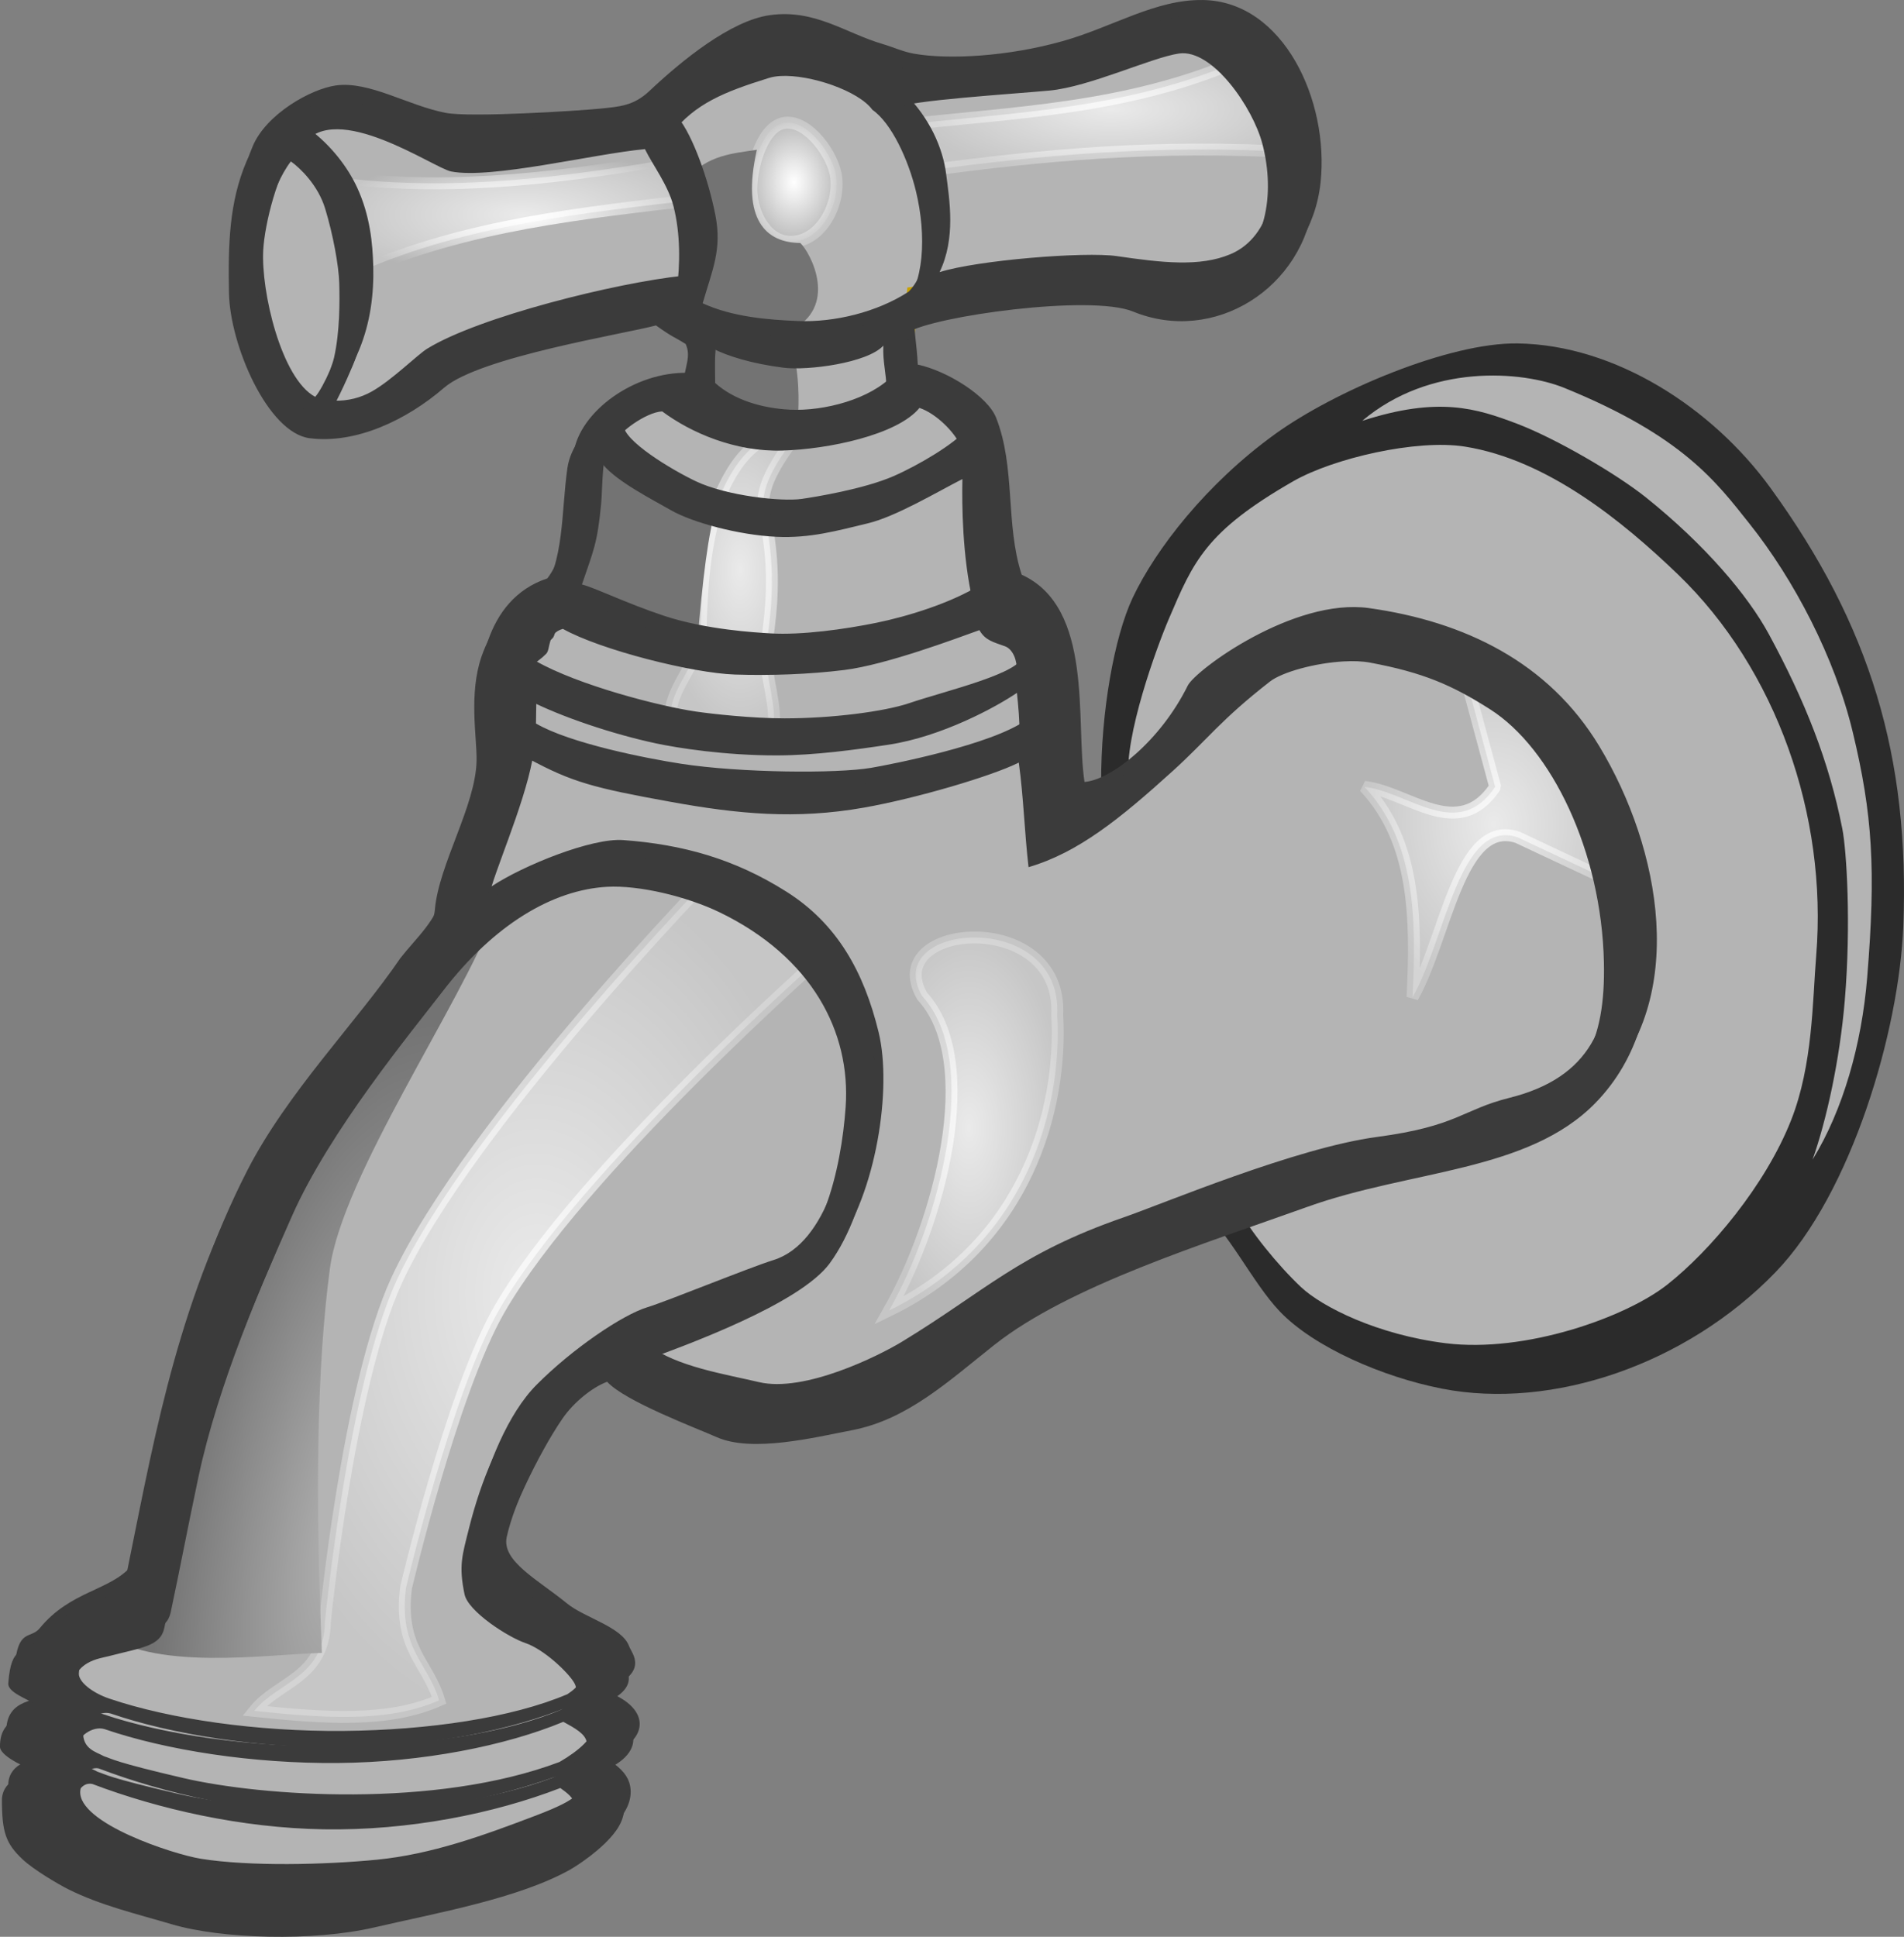
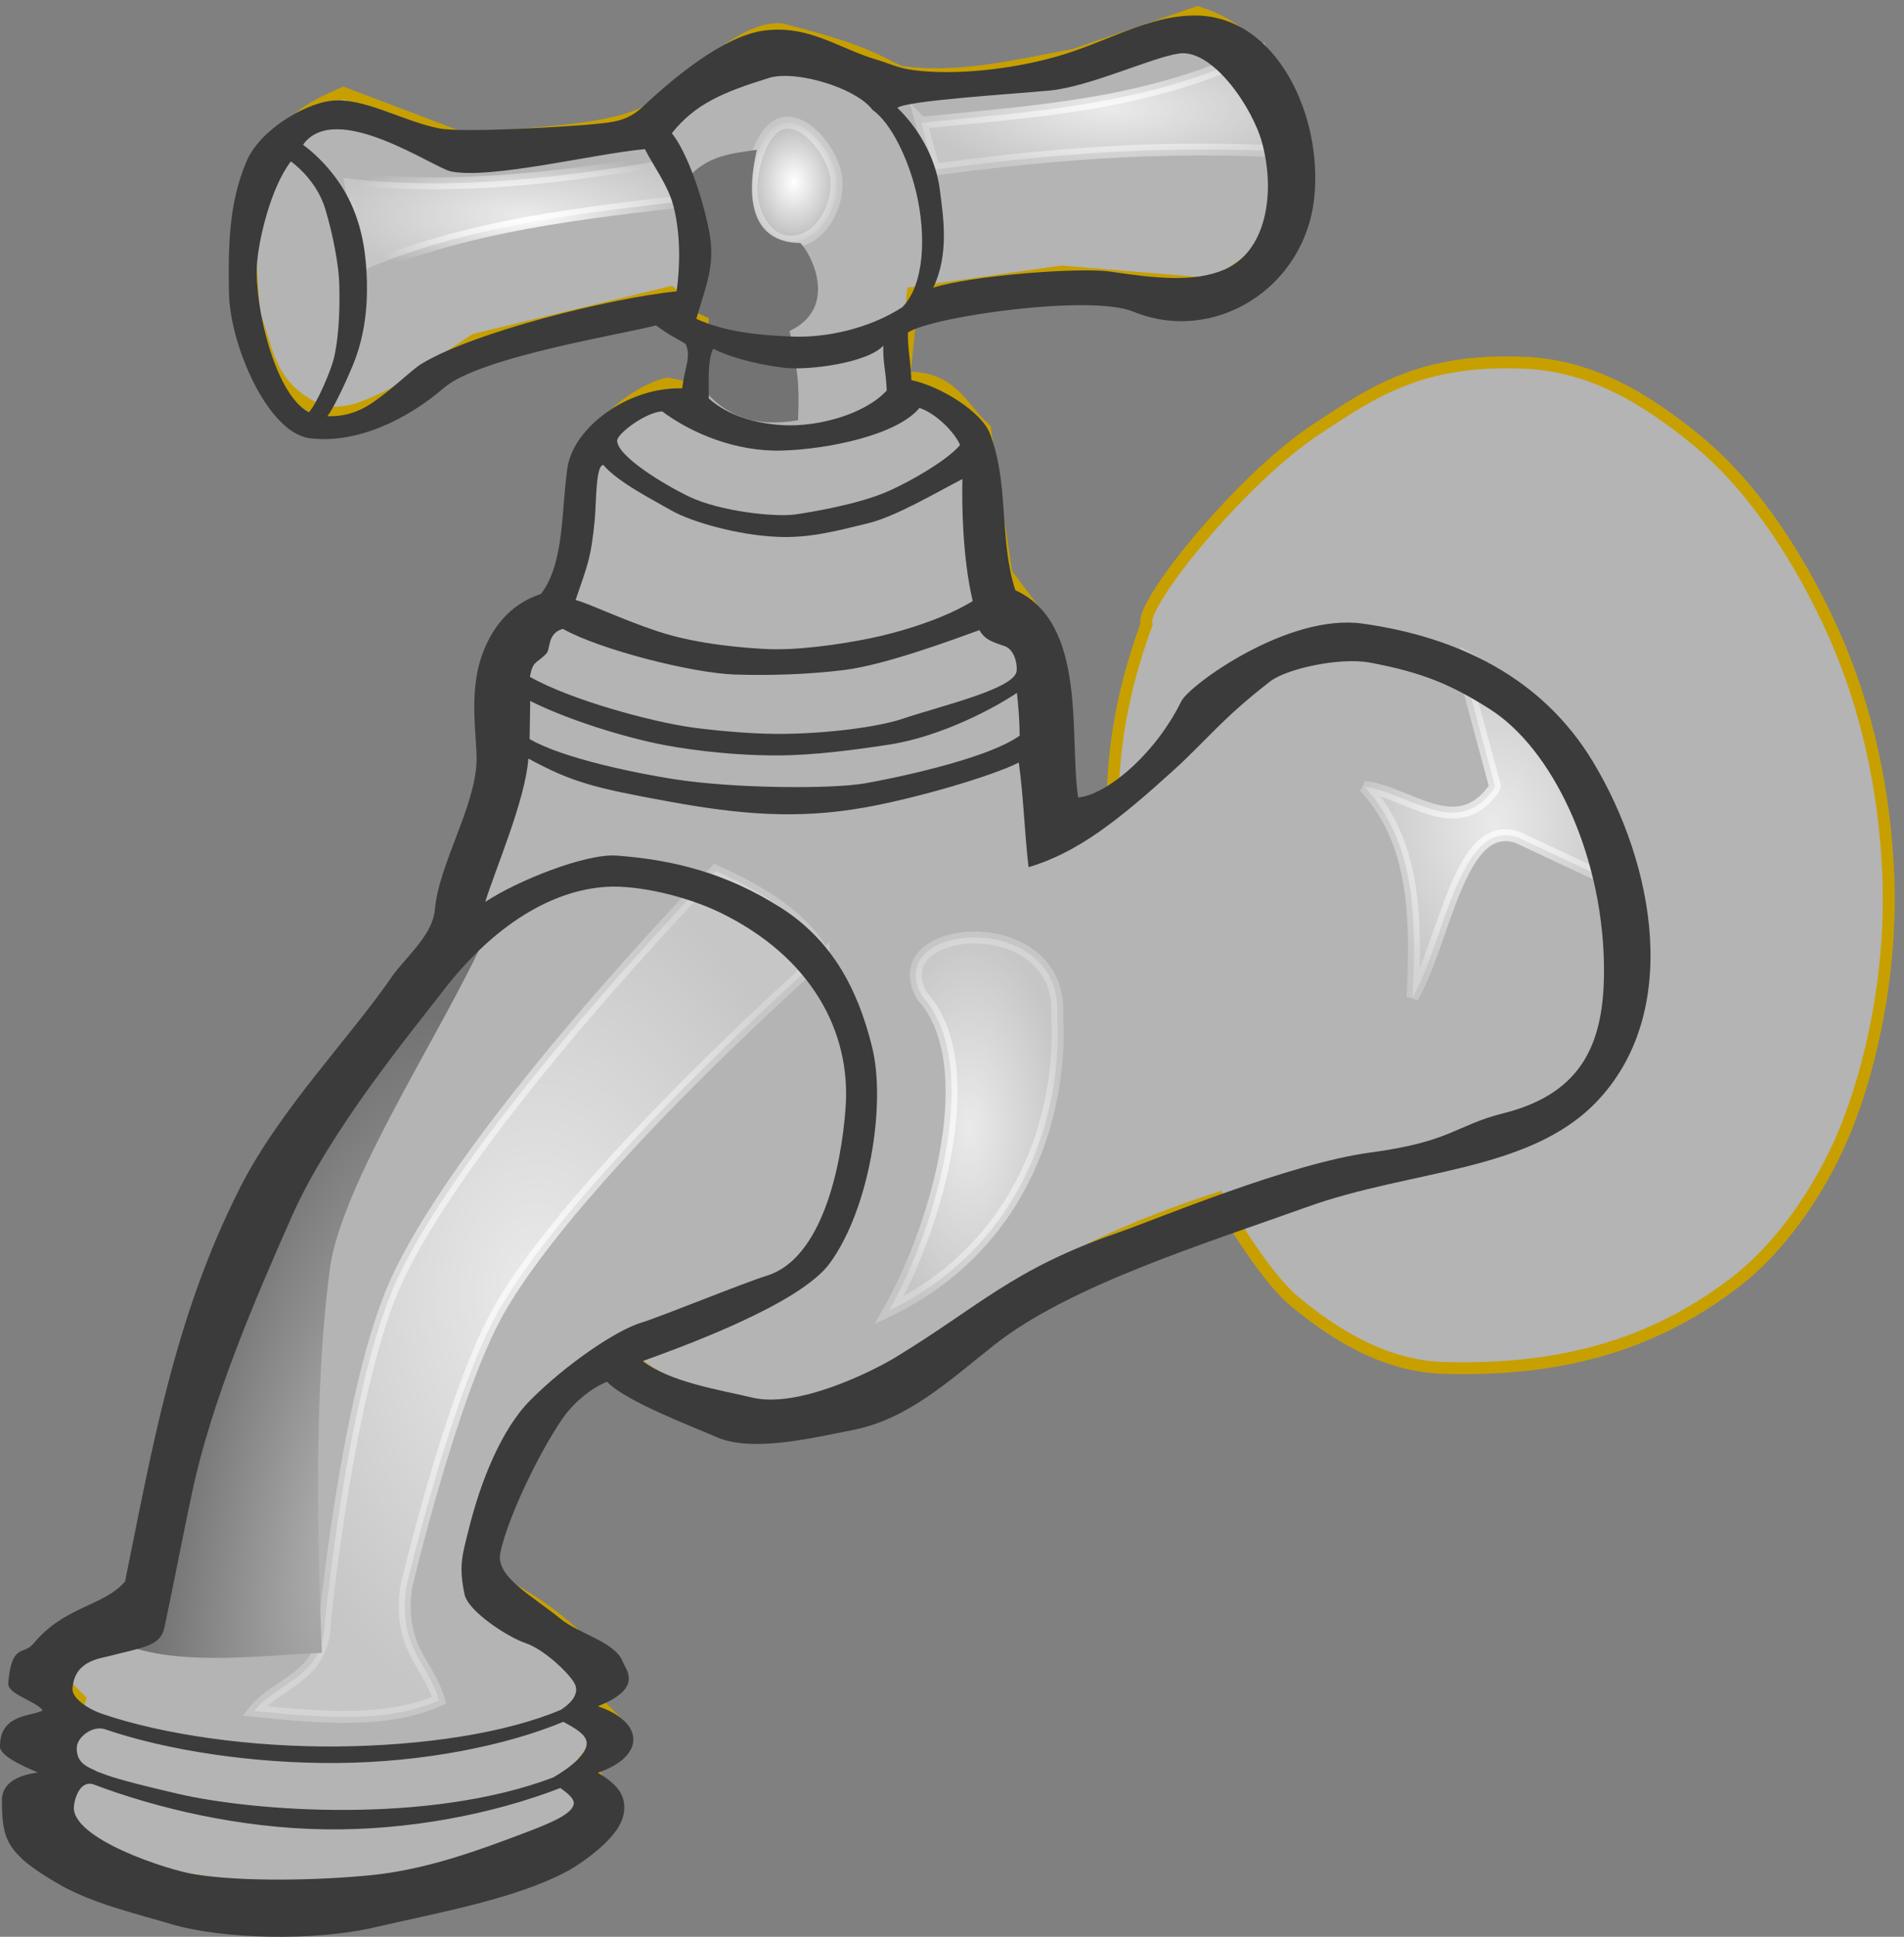
<svg xmlns="http://www.w3.org/2000/svg" xmlns:ns1="http://sodipodi.sourceforge.net/DTD/sodipodi-0.dtd" xmlns:ns2="http://www.inkscape.org/namespaces/inkscape" width="56.012" height="56.97" viewBox="0 0 56.012 56.97" version="1.1" xml:space="preserve" style="clip-rule:evenodd;fill-rule:evenodd" id="svg1614" ns1:docname="tap.svg" ns2:version="1.2.2 (732a01da63, 2022-12-09)">
  <rect x="0" y="0" width="56.012" height="56.97" fill="#808080" stroke="none" />
  <ns1:namedview id="namedview1616" pagecolor="#ffffff" bordercolor="#000000" borderopacity="0.25" ns2:showpageshadow="2" ns2:pageopacity="0.0" ns2:pagecheckerboard="0" ns2:deskcolor="#d1d1d1" showgrid="false" ns2:zoom="7.4684685" ns2:cx="29.524125" ns2:cy="52.085645" ns2:window-width="1920" ns2:window-height="1009" ns2:window-x="-8" ns2:window-y="-8" ns2:window-maximized="1" ns2:current-layer="svg1614" />
  <path id="path4342" d="m 44.853,10.671 c -3.024,-0.13 -4.425,0.83 -6.14,1.963 -2.243,1.481 -5.203,5.181 -4.985,5.727 -0.761,2.095 -0.939,3.605 -1,5 l -1.625,0.625 -0.375,-5.625 -1.125,-1.5 -0.625,-4.25 c -0.692,-0.586 -0.939,-1.552 -2.375,-1.5 l 0.25,-2.5 4.375,-0.625 4.5,0.375 c 1.228,-0.873 2.659,-1.442 2.529,-4.352 -0.698,-1.398 -0.999,-3.027 -3.029,-3.648 l -3.625,1.25 c -1.708,0.316 -3.417,0.746 -5.125,0.5 -0.744,-0.356 -1.181,-0.669 -3.5,-1.25 -1.194,-0.084 -2.576,1.52 -3.875,2.375 -1.154,0.656 -3.472,0.647 -5.375,0.875 l -3.625,-1.375 c -0.785,0.344 -1.561,0.704 -2,1.625 -1.019,1.382 -0.738,3.154 -0.625,4.875 0.415,1.027 0.378,2.177 2,2.875 0.782,0.132 1.443,-0.218 2.11,-0.544 l 2.39,-1.581 5.75,-1.39 1.125,0.89 -0.25,2 -0.97,-0.206 c -0.879,0.221 -2.221,1.199 -2.155,2.081 -0.318,1.539 -0.196,3.464 -1.375,4.25 -1.304,1.199 -0.879,2.571 -1.125,3.875 l -1.625,5.875 c -1.945,1.797 -3.797,4.809 -5.625,8.125 -1.293,3.202 -2.659,5.963 -3.5,11.875 -1.127,-0.263 -2.108,0.351 -3,1.5 l 1.125,1.123 -1,3.5 c 2.042,1.89 4.083,1.64 6.125,2.13 3.44,-0.28 6.835,-0.1 10.5,-2.63 l -0.75,-1.25 0.875,-1.12 -0.75,-0.75 0.375,-1.128 c -1.057,-0.771 -1.273,-1.29 -3.375,-2.375 l -0.125,-1.102 c 0.639,-1.329 1.157,-2.974 2.125,-4.523 0.707,-0.54 1.399,-1.057 1.875,-1.25 0.437,0.423 0.172,0.645 2.125,1.5 1.292,0.196 2.583,0.803 3.875,0.25 1.902,-0.196 3.578,-1.527 5.25,-2.875 1.613,-1.297 3.82,-2.298 6.375,-3.125 0,0 1.27,2.246 2.221,3.037 1.279,1.063 2.741,1.917 4.404,1.963 3.214,0.089 5.997,-0.552 8.55,-2.506 1.478,-1.131 2.677,-2.977 3.346,-4.713 0.849,-2.2 1.27,-4.866 1.177,-7.221 -0.097,-2.475 -0.609,-4.947 -1.625,-7.206 -0.906,-2.015 -2.261,-4.189 -3.963,-5.596 -1.523,-1.259 -3.136,-2.239 -5.11,-2.323 z" style="fill:#b4b4b4;stroke:#c7a000;stroke-width:0.35px" />
-   <path id="path4220" d="m 52.078,14.344 c 2.947,4.053 4.108,7.934 3.913,12.903 -0.12,3.07 -1.522,7.859 -3.759,10.174 -2.62,2.712 -6.569,4.059 -9.813,3.425 -1.743,-0.341 -3.77,-1.221 -4.773,-2.274 -0.813,-0.853 -1.538,-2.413 -2.352,-3.026 0.322,-0.197 0.681,-0.201 1.096,-0.055 0.369,0.702 1.209,1.734 1.881,2.366 0.628,0.591 2.261,1.405 4.257,1.653 2.345,0.293 5.3,-0.763 6.517,-1.721 1.259,-0.992 2.886,-2.912 3.647,-4.842 0.639,-1.622 0.627,-3.484 0.738,-4.851 0.333,-4.105 -1.173,-8.41 -4.064,-11.196 -1.627,-1.566 -3.844,-3.376 -6.269,-3.763 -1.429,-0.227 -3.88,0.346 -5.053,1.019 -2.576,1.478 -2.935,2.355 -3.66,4.051 -0.367,0.859 -1.313,3.46 -1.184,4.72 -0.232,0 -0.683,0.295 -0.806,0.097 -0.009,-2.067 0.382,-4.281 0.926,-5.437 0.68,-1.442 2.175,-3.359 4.174,-4.807 1.765,-1.279 5.134,-2.707 7.15,-2.678 2.876,0.041 5.727,1.895 7.434,4.242 z m -12.004,-1.965 c 2.247,-0.728 3.367,-0.365 4.55,0.083 1.145,0.434 2.94,1.483 3.8,2.172 1.738,1.393 2.993,2.877 3.613,4.021 1.063,1.963 1.768,3.732 2.16,5.721 0.127,0.64 0.261,2.808 0.073,5.05 -0.146,1.746 -0.54,3.537 -0.949,4.685 0.896,-1.453 1.447,-3.39 1.608,-5.36 0.259,-3.175 0.157,-4.803 -0.426,-7.222 -0.528,-2.196 -1.73,-4.484 -3.032,-6.119 -0.975,-1.226 -1.958,-2.578 -5.451,-4 -1.249,-0.508 -3.956,-0.716 -5.946,0.969 z" style="fill:#2b2b2b" />
-   <path id="path4322" d="m 23.877,12.184 c -0.656,0.942 -1.536,1.885 -1.414,2.828 0.369,1.609 0.254,2.782 0.09,3.921 -0.11,0.761 0.244,1.506 0.219,2.355 -0.845,0.061 -2.495,-0.162 -3.049,-0.31 0.07,-0.861 0.868,-1.515 0.886,-2.338 0.031,-1.372 0.107,-2.722 0.616,-4.158 0.884,-1.957 1.768,-1.533 2.652,-2.298 z" style="fill:url(#_Radial1);stroke:url(#_Radial2);stroke-width:0.35px" />
  <path id="path4324" d="m 24.231,28.094 c -0.422,-0.884 -1.465,-1.71 -3.182,-2.475 0,0 -7.23,7.413 -9.37,12.02 -1.445,3.114 -2.121,10.077 -2.121,10.077 -0.033,1.639 -1.38,1.744 -2.077,2.608 2.018,0.21 3.919,0.36 5.436,-0.31 -0.324,-1.105 -1.202,-1.518 -0.972,-3.315 0,0 1.356,-5.768 2.74,-8.176 2.347,-4.086 9.546,-10.429 9.546,-10.429 z" style="fill:url(#_Radial3);stroke:url(#_Radial4);stroke-width:0.35px" />
  <path id="path4326" d="m 31.101,29.862 c 0.159,2.709 -0.876,6.703 -4.944,8.683 1.471,-2.601 2.745,-7.313 0.972,-9.244 -1.258,-2.177 4.145,-2.612 3.972,0.561 z" style="fill:url(#_Radial5);stroke:url(#_Radial6);stroke-width:0.35px" />
  <path id="path4328" d="m 46.504,22.348 c -1.425,-2.083 -3.579,-3.137 -3.579,-3.137 l 1.06,3.933 c -1.09,1.628 -2.545,0.151 -3.845,0 1.511,1.617 1.526,3.875 1.415,6.187 0.98,-1.722 1.378,-5.278 3.09,-4.702 l 3.069,1.442 c 0,0 -0.514,-2.707 -1.21,-3.723 z" style="fill:url(#_Radial7);stroke:url(#_Radial8);stroke-width:0.35px;stroke-linejoin:bevel" />
  <path id="path4330" d="m 20.103,4.611 c -3.333,0.588 -6.667,1.026 -10,0.625 l 0.5,2.75 c 3.112,-1.371 6.564,-1.725 10,-2.125 z" style="fill:url(#_Radial9);stroke:url(#_Radial10);stroke-width:0.35px" />
  <path id="path4332" d="m 27.103,3.611 0.375,1.375 c 3.014,-0.389 6.432,-0.763 10.75,-0.5 l -1.125,-3 c -3.333,1.625 -6.667,1.78 -10,2.125 z" style="fill:url(#_Radial11);stroke:url(#_Radial12);stroke-width:0.35px" />
  <path id="path4334" d="m 23.103,3.611 c 0.674,-0.075 1.427,0.951 1.5,1.625 0.093,0.862 -0.509,1.907 -1.375,1.875 -0.728,-0.027 -1.149,-0.896 -1.125,-1.625 0.021,-0.658 0.345,-1.801 1,-1.875 z" style="fill:url(#_Radial13);stroke:url(#_Radial14);stroke-width:0.35px" />
  <path id="path4336" d="m 23.544,7.148 c -0.998,-0.01 -1.75,-0.66 -1.279,-2.743 -0.713,0.11 -1.438,0.154 -2.037,0.831 0,0 0.529,1.314 0.5,2 -0.026,0.629 -0.61,1.787 -0.61,1.787 l 0.735,0.338 -0.125,2.125 c 0.601,0.712 1.443,1.104 2.75,0.875 0.014,-0.648 0.076,-1.184 -0.25,-2.625 1.464,-0.693 0.627,-2.292 0.316,-2.588 z" style="fill:url(#_Radial15)" />
-   <path id="path4338" d="m 21.093,14.835 c -0.969,-0.361 -1.795,-0.701 -3.315,-2.165 -0.445,0.669 -0.512,1.715 -0.49,2.851 l -0.836,2.054 4.066,1.282 c 0.143,-1.731 0.315,-3.228 0.575,-4.022 z" style="fill:url(#_Radial16)" />
  <path id="path4340" d="m 14.544,26.908 c -1.013,2.668 -4.478,7.691 -4.84,10.415 -0.384,2.891 -0.43,6.577 -0.234,11.296 -1.613,0.039 -5.006,0.565 -6.536,-0.648 0,0 0.744,0.204 1.625,-2.25 0.804,-2.237 1.721,-7.061 2.294,-8.735 0.964,-2.818 7.543,-10.508 7.691,-10.078 z" style="fill:url(#_Radial17)" />
-   <path id="path4336.-8" d="m 23.544,7.148 c -0.998,-0.01 -1.75,-0.66 -1.279,-2.743 -0.713,0.11 -1.438,0.154 -2.037,0.831 0,0 0.529,1.314 0.5,2 -0.026,0.629 -0.61,1.787 -0.61,1.787 l 0.735,0.338 -0.125,2.125 c 0.601,0.712 1.443,1.104 2.75,0.875 0.014,-0.648 0.076,-1.184 -0.25,-2.625 1.464,-0.693 0.627,-2.292 0.316,-2.588 z" style="opacity:0.242;fill:none" />
  <path id="path4338.-4" d="m 21.093,14.835 c -0.969,-0.361 -1.795,-0.701 -3.315,-2.165 -0.445,0.669 -0.512,1.715 -0.49,2.851 l -0.836,2.054 4.066,1.282 c 0.143,-1.731 0.315,-3.228 0.575,-4.022 z" style="opacity:0.242;fill:none" />
  <path id="path4340.-7" d="m 14.544,26.908 c -1.013,2.668 -4.478,7.691 -4.84,10.415 -0.384,2.891 -0.43,6.577 -0.234,11.296 -1.613,0.039 -5.006,0.565 -6.536,-0.648 0,0 0.744,0.204 1.625,-2.25 0.804,-2.237 1.721,-7.061 2.294,-8.735 0.964,-2.818 7.543,-10.508 7.691,-10.078 z" style="opacity:0.242;fill:none" />
-   <path d="m 35.386,4.4076512e-4 c 2.375,0.036 3.719,2.966 3.463,5.365 -0.286,2.676 -2.96,4.316 -5.33,3.342 -1.244,-0.512 -5.881,0.137 -6.623,0.615 -0.008,0.472 0.074,0.797 0.103,1.402 0.884,0.19 2.059,0.936 2.305,1.563 0.579,1.475 0.267,3.128 0.752,4.617 2.129,0.971 1.578,4.313 1.848,6.096 0.776,-0.058 2.225,-1.191 3.037,-2.833 0.228,-0.461 3.121,-2.59 5.33,-2.281 2.807,0.393 5.283,1.589 6.775,4.059 1.823,3.017 2.63,7.419 0.077,10.039 -1.987,2.037 -5.433,1.966 -8.475,3.058 -3.004,1.079 -7.005,2.314 -9.213,4.063 -1.353,1.072 -2.554,2.193 -4.18,2.506 -1.111,0.214 -2.943,0.668 -3.988,0.203 -0.597,-0.266 -2.689,-1.05 -3.219,-1.627 -0.437,0.162 -0.983,0.602 -1.312,1.08 -0.707,1.027 -1.617,2.933 -1.83,3.947 -0.15,0.709 0.919,1.25 1.775,1.95 0.524,0.428 1.615,0.685 1.826,1.257 0.086,0.233 0.628,0.774 -0.732,1.309 0.667,0.226 1.021,0.582 1.043,0.943 0.023,0.38 -0.318,0.765 -1.043,1.014 0.432,0.252 0.651,0.489 0.732,0.732 0.1,0.301 0.039,0.64 -0.193,0.967 -0.391,0.552 -1.179,1.052 -1.352,1.149 -1.516,0.851 -3.917,1.273 -5.769,1.703 -1.792,0.415 -4.492,0.34 -5.959,-0.096 -1.036,-0.307 -2.083,-0.551 -3.037,-1.027 -0.302,-0.151 -1.032,-0.584 -1.346,-0.881 -0.489,-0.463 -0.612,-0.787 -0.607,-1.787 0.048,-0.583 0.681,-0.711 1.058,-0.768 -0.234,-0.104 -1.068,-0.431 -1.115,-0.74 -0.025,-1.021 1.007,-0.905 1.258,-1.092 -0.256,-0.299 -1.038,-0.466 -1.014,-0.795 0.087,-1.177 0.465,-0.826 0.738,-1.16 0.907,-1.107 2.058,-1.094 2.696,-1.83 0.766,-3.722 1.422,-7.745 3.402,-11.619 1.181,-2.31 3.226,-4.375 4.518,-6.27 0.45,-0.575 1.134,-1.174 1.195,-1.875 0.116,-1.333 1.198,-3.048 1.227,-4.375 0.014,-0.682 -0.238,-1.961 0.148,-3.076 0.281,-0.811 0.811,-1.526 1.746,-1.834 0.692,-0.903 0.593,-2.426 0.779,-3.709 0.171,-1.176 1.763,-2.383 3.375,-2.338 0.087,-0.684 0.269,-0.927 0.104,-1.304 -0.403,-0.252 -0.328,-0.16 -0.875,-0.547 -0.913,0.247 -5.181,0.926 -6.229,1.83 -1.112,0.96 -2.599,1.659 -3.955,1.488 -1.237,-0.156 -2.348,-2.742 -2.377,-4.266 -0.027,-1.442 0.006,-2.675 0.514,-3.873 0.399,-0.94 1.701,-1.676 2.443,-1.781 0.983,-0.138 2.126,0.594 3.235,0.807 0.726,0.139 3.903,-0.06 4.556,-0.127 0.55,-0.057 0.969,-0.079 1.432,-0.516 0.955,-0.9 2.391,-2.07 3.543,-2.232 1.326,-0.187 2.23,0.532 3.326,0.851 0.297,0.087 0.585,0.222 0.902,0.28 1.029,0.185 2.795,0.086 4.409,-0.373 1.468,-0.418 2.712,-1.225 4.103,-1.203 z M 34.871,1.117 c -0.807,0.117 -2.625,0.978 -3.811,1.09 -1.125,0.105 -4.187,0.294 -4.473,0.507 0.774,0.758 1.15,1.654 1.245,2.391 0.099,0.773 0.291,1.903 -0.192,2.9 1.109,-0.353 4.281,-0.608 5.211,-0.472 1.325,0.193 2.445,0.325 3.348,-0.057 1.229,-0.519 1.516,-2.219 1.123,-3.709 -0.279,-1.058 -1.466,-2.793 -2.451,-2.65 z m -11.725,0.662 c -0.125,0.007 -0.239,0.026 -0.336,0.056 -1.341,0.417 -2.168,0.758 -2.859,1.627 0.428,0.527 0.887,1.809 1.093,2.86 0.201,1.018 -0.087,1.608 -0.373,2.599 0.88,0.404 1.933,0.487 2.811,0.522 1.061,0.042 2.312,-0.256 3.248,-0.863 0.649,-0.655 0.717,-2.111 0.402,-3.413 -0.223,-0.923 -0.717,-2.002 -1.281,-2.394 -0.404,-0.56 -1.833,-1.044 -2.705,-0.994 z m -12.645,3.726 c 0.392,0.841 0.461,1.678 0.479,2.313 0.022,0.814 -0.079,1.664 -0.418,2.482 -0.169,0.409 -0.562,1.266 -0.746,1.485 0.425,0.016 0.801,-0.091 1.115,-0.266 0.592,-0.33 1.345,-1.083 1.635,-1.262 1.521,-0.939 5.579,-1.944 7.527,-2.146 0.108,-0.812 0.109,-1.692 -0.088,-2.483 -0.159,-0.64 -0.627,-1.246 -0.845,-1.699 -1.515,0.141 -4.516,0.889 -5.7,0.658 -0.513,-0.1 -3.402,-2.123 -4.358,-0.787 0.638,0.477 1.123,1.112 1.399,1.705 z m -1.757,-1.214 c -0.588,0.76 -0.958,2.313 -1,3.06 -0.07,1.213 0.53,3.79 1.529,4.322 0.249,-0.282 0.663,-1.256 0.744,-1.623 0.167,-0.754 0.165,-1.629 0.15,-2.172 -0.014,-0.525 -0.186,-1.452 -0.416,-2.203 -0.208,-0.682 -0.727,-1.184 -1.007,-1.384 z m 17.429,5.419 c -0.468,0.513 -2.231,0.738 -2.935,0.649 -0.934,-0.118 -1.649,-0.343 -2.071,-0.559 -0.17,0.354 -0.129,0.969 -0.128,1.465 0.563,0.506 1.394,0.745 2.199,0.785 1.008,0.05 2.378,-0.311 3.035,-1.019 -0.022,-0.592 -0.117,-0.806 -0.1,-1.321 z m 1.063,1.832 c -0.658,0.801 -2.701,1.216 -4.039,1.254 -1.376,0.04 -2.674,-0.516 -3.53,-1.152 -0.481,0.021 -1.32,0.653 -1.324,0.856 -0.009,0.456 1.389,1.305 2.127,1.656 0.904,0.43 2.52,0.604 3.113,0.519 0.386,-0.055 1.832,-0.289 2.704,-0.67 0.734,-0.32 1.799,-0.952 2.144,-1.373 -0.157,-0.368 -0.702,-0.928 -1.195,-1.09 z m -9.301,1.678 c -0.229,0.008 -0.203,1.108 -0.252,1.615 -0.113,1.168 -0.225,1.357 -0.564,2.358 0.33,0.073 1.308,0.553 2.421,0.922 1.235,0.409 2.704,0.49 3.118,0.515 0.936,0.057 2.21,-0.125 3.119,-0.31 0.932,-0.19 2.186,-0.581 3.025,-1.096 -0.305,-1.314 -0.319,-2.841 -0.303,-3.59 -0.752,0.384 -1.96,1.106 -2.783,1.303 -0.905,0.217 -1.691,0.441 -2.679,0.396 -1.132,-0.051 -2.496,-0.428 -3.11,-0.781 -0.562,-0.323 -1.562,-0.828 -1.992,-1.332 z m -1.189,4.821 c -0.472,0.131 -0.352,0.59 -0.491,0.732 -0.299,0.306 -0.388,0.194 -0.48,0.678 1.214,0.691 3.589,1.318 4.707,1.48 0.466,0.068 1.638,0.199 2.6,0.199 1.404,0 2.937,-0.202 3.652,-0.443 1.141,-0.385 3.323,-0.885 3.361,-1.414 0.021,-0.292 -0.106,-0.632 -0.34,-0.719 -0.338,-0.125 -0.579,-0.167 -0.756,-0.476 -0.67,0.24 -2.728,1.016 -3.97,1.172 -1.027,0.128 -2.18,0.169 -3.229,0.134 -1.233,-0.041 -3.946,-0.722 -5.054,-1.343 z m 22.974,0.957 c -0.84,0.045 -1.812,0.312 -2.172,0.591 -1.454,1.131 -1.851,1.716 -2.853,2.625 -1.57,1.424 -2.799,2.411 -4.25,2.836 -0.118,-1.008 -0.145,-2.045 -0.287,-3.076 -0.789,0.396 -3.016,1.054 -4.563,1.326 -1.992,0.351 -3.695,0.189 -5.693,-0.174 -2.222,-0.403 -2.887,-0.571 -4.172,-1.271 -0.084,1.215 -0.981,3.278 -1.268,4.217 0.932,-0.619 2.95,-1.43 3.871,-1.362 1.753,0.13 3.273,0.552 4.799,1.516 1.497,0.945 2.28,2.358 2.713,4.127 0.411,1.677 -0.079,4.751 -1.248,6.348 -0.877,1.198 -4.261,2.426 -5.502,2.877 0.806,0.619 2.24,0.842 3.231,1.076 1.339,0.317 3.526,-0.774 4.201,-1.184 2.452,-1.488 3.441,-2.594 6.535,-3.664 1.137,-0.393 5.054,-2.044 7.443,-2.363 2.389,-0.319 2.501,-0.801 3.899,-1.151 2.4,-0.6 3.018,-2.151 2.967,-4.447 -0.073,-3.265 -1.544,-6.289 -3.346,-7.437 -1.109,-0.707 -1.966,-1.083 -3.537,-1.375 -0.223,-0.042 -0.488,-0.051 -0.768,-0.035 z m -9.617,0.925 c -0.606,0.413 -2.205,1.286 -3.771,1.524 -0.96,0.146 -2.177,0.315 -3.295,0.316 -1.52,0.001 -2.896,-0.215 -3.547,-0.353 -1.268,-0.269 -2.794,-0.785 -3.705,-1.25 -0.006,0.352 -0.012,0.877 -0.018,1.121 0.993,0.581 3.229,1.024 4.275,1.185 1.746,0.27 4.585,0.291 5.586,0.119 0.583,-0.099 3.555,-0.68 4.555,-1.404 -10e-4,-0.456 -0.04,-0.878 -0.08,-1.258 z m -12.059,5.705 c -1.592,0.09 -3.31,1.099 -4.814,3.049 -0.954,1.238 -3.347,4.132 -4.457,6.641 -1.08,2.44 -2.36,5.413 -2.936,8.129 -0.325,1.533 -0.541,2.692 -0.816,3.98 -0.115,0.541 -0.654,0.576 -1.639,0.832 -0.279,0.073 -1.017,0.146 -1.062,0.963 -0.014,0.245 0.39,0.57 0.898,0.742 1.787,0.605 4.346,0.972 6.887,0.95 2.498,-0.022 4.956,-0.386 6.588,-1.081 0.335,-0.219 0.552,-0.506 0.387,-0.791 -0.182,-0.311 -0.895,-0.988 -1.44,-1.171 -0.504,-0.17 -1.681,-0.926 -1.787,-1.432 -0.176,-0.846 -0.071,-1.136 0.133,-1.951 0.344,-1.377 0.953,-2.906 1.799,-3.756 1.051,-1.058 2.525,-2.057 3.254,-2.279 0.595,-0.182 2.981,-1.16 3.714,-1.389 1.595,-0.497 2.184,-3.139 2.311,-4.961 0.154,-2.212 -0.999,-4.409 -3.695,-5.719 -0.964,-0.468 -2.369,-0.809 -3.325,-0.756 z m -1.285,24.561 c -1.706,0.708 -4.136,1.189 -6.631,1.211 -2.499,0.022 -5.041,-0.371 -6.871,-0.998 -0.348,-0.102 -0.799,0.228 -0.812,0.547 -0.013,0.5 0.383,0.582 0.613,0.709 0.246,0.079 0.284,0.165 2.344,0.644 2.276,0.53 7.404,0.905 11.06,-0.476 0.571,-0.33 1.019,-0.731 0.983,-1.037 -0.028,-0.24 -0.354,-0.42 -0.686,-0.6 z m -13.98,1.824 c -0.278,0.042 -0.401,0.453 -0.418,0.67 -0.073,0.945 2.748,1.864 3.554,1.992 1.426,0.228 3.645,0.177 5.178,0.026 1.608,-0.159 3.122,-0.709 4.641,-1.287 0.676,-0.258 1.294,-0.523 1.332,-0.811 0.02,-0.152 -0.175,-0.311 -0.395,-0.467 -1.962,0.758 -4.459,1.256 -6.959,1.215 -2.43,-0.039 -4.863,-0.596 -6.804,-1.332 -0.046,-0.011 -0.09,-0.012 -0.129,-0.006 z" style="fill:#3b3b3b" id="path1502" />
  <path d="m 35.199,0.457 c 2.375,0.036 3.719,2.966 3.463,5.365 -0.286,2.676 -2.96,4.316 -5.33,3.342 -1.244,-0.512 -5.881,0.137 -6.623,0.615 -0.008,0.472 0.074,0.797 0.103,1.402 0.884,0.19 2.059,0.936 2.305,1.563 0.579,1.475 0.267,3.128 0.752,4.617 2.129,0.971 1.578,4.313 1.848,6.096 0.776,-0.058 2.225,-1.191 3.037,-2.833 0.228,-0.461 3.121,-2.59 5.33,-2.281 2.807,0.393 5.283,1.589 6.775,4.059 1.823,3.017 2.63,7.419 0.077,10.039 -1.987,2.037 -5.433,1.966 -8.475,3.058 -3.004,1.079 -7.005,2.314 -9.213,4.063 -1.353,1.072 -2.554,2.193 -4.18,2.506 -1.111,0.214 -2.943,0.668 -3.988,0.203 -0.597,-0.266 -2.689,-1.05 -3.219,-1.627 -0.437,0.162 -0.983,0.602 -1.312,1.08 -0.707,1.027 -1.617,2.933 -1.83,3.947 -0.15,0.709 0.919,1.25 1.775,1.95 0.524,0.428 1.615,0.685 1.826,1.257 0.086,0.233 0.628,0.774 -0.732,1.309 0.667,0.226 1.021,0.582 1.043,0.943 0.023,0.38 -0.318,0.765 -1.043,1.014 0.432,0.252 0.651,0.489 0.732,0.732 0.1,0.301 0.039,0.64 -0.193,0.967 -0.391,0.552 -1.179,1.052 -1.352,1.149 -1.516,0.851 -3.917,1.273 -5.769,1.703 -1.792,0.415 -4.492,0.34 -5.959,-0.096 -1.036,-0.307 -2.083,-0.551 -3.037,-1.027 -0.302,-0.151 -1.032,-0.584 -1.346,-0.881 -0.489,-0.463 -0.612,-0.787 -0.607,-1.787 0.048,-0.583 0.681,-0.711 1.058,-0.768 -0.234,-0.104 -1.068,-0.431 -1.115,-0.74 -0.025,-1.021 1.007,-0.905 1.258,-1.092 -0.256,-0.299 -1.038,-0.466 -1.014,-0.795 0.087,-1.177 0.465,-0.826 0.738,-1.16 0.907,-1.107 2.058,-1.094 2.696,-1.83 0.766,-3.722 1.422,-7.745 3.402,-11.619 1.181,-2.31 3.226,-4.375 4.518,-6.27 0.45,-0.575 1.134,-1.174 1.195,-1.875 0.116,-1.333 1.198,-3.048 1.227,-4.375 0.014,-0.682 -0.238,-1.961 0.148,-3.076 0.281,-0.811 0.811,-1.526 1.746,-1.834 0.692,-0.903 0.593,-2.426 0.779,-3.709 0.171,-1.176 1.763,-2.383 3.375,-2.338 0.087,-0.684 0.269,-0.927 0.104,-1.304 -0.403,-0.252 -0.328,-0.16 -0.875,-0.547 -0.913,0.247 -5.181,0.926 -6.229,1.83 -1.112,0.96 -2.599,1.659 -3.955,1.488 -1.237,-0.156 -2.348,-2.742 -2.377,-4.266 -0.027,-1.442 0.006,-2.675 0.514,-3.873 0.399,-0.94 1.701,-1.676 2.443,-1.781 0.983,-0.138 2.126,0.594 3.235,0.807 0.726,0.139 3.903,-0.06 4.556,-0.127 0.55,-0.057 0.969,-0.079 1.432,-0.516 0.955,-0.9 2.391,-2.07 3.543,-2.232 1.326,-0.187 2.23,0.532 3.326,0.851 0.297,0.087 0.585,0.222 0.902,0.28 1.029,0.185 2.795,0.086 4.409,-0.373 1.468,-0.418 2.712,-1.225 4.103,-1.203 z m -0.515,1.117 c -0.807,0.117 -2.625,0.978 -3.811,1.09 -1.125,0.105 -4.187,0.294 -4.473,0.507 0.774,0.758 1.15,1.654 1.245,2.391 0.099,0.773 0.291,1.903 -0.192,2.9 1.109,-0.353 4.281,-0.608 5.211,-0.472 1.325,0.193 2.445,0.325 3.348,-0.057 1.229,-0.519 1.516,-2.219 1.123,-3.709 -0.279,-1.058 -1.466,-2.793 -2.451,-2.65 z m -11.725,0.662 c -0.125,0.007 -0.239,0.026 -0.336,0.056 -1.341,0.417 -2.168,0.758 -2.859,1.627 0.428,0.527 0.887,1.809 1.093,2.86 0.201,1.018 -0.087,1.608 -0.373,2.599 0.88,0.404 1.933,0.487 2.811,0.522 1.061,0.042 2.312,-0.256 3.248,-0.863 0.649,-0.655 0.717,-2.111 0.402,-3.413 -0.223,-0.923 -0.717,-2.002 -1.281,-2.394 -0.404,-0.56 -1.833,-1.044 -2.705,-0.994 z m -12.645,3.726 c 0.392,0.841 0.461,1.678 0.479,2.313 0.022,0.814 -0.079,1.664 -0.418,2.482 -0.169,0.409 -0.562,1.266 -0.746,1.485 0.425,0.016 0.801,-0.091 1.115,-0.266 0.592,-0.33 1.345,-1.083 1.635,-1.262 1.521,-0.939 5.579,-1.944 7.527,-2.146 0.108,-0.812 0.109,-1.692 -0.088,-2.483 -0.159,-0.64 -0.627,-1.246 -0.845,-1.699 -1.515,0.141 -4.516,0.889 -5.7,0.658 -0.513,-0.1 -3.402,-2.123 -4.358,-0.787 0.638,0.477 1.123,1.112 1.399,1.705 z m -1.757,-1.214 c -0.588,0.76 -0.958,2.313 -1,3.06 -0.07,1.213 0.53,3.79 1.529,4.322 0.249,-0.282 0.663,-1.256 0.744,-1.623 0.167,-0.754 0.165,-1.629 0.15,-2.172 -0.014,-0.525 -0.186,-1.452 -0.416,-2.203 -0.208,-0.682 -0.727,-1.184 -1.007,-1.384 z M 25.986,10.167 c -0.468,0.513 -2.231,0.738 -2.935,0.649 -0.934,-0.118 -1.649,-0.343 -2.071,-0.559 -0.17,0.354 -0.129,0.969 -0.128,1.465 0.563,0.506 1.394,0.745 2.199,0.785 1.008,0.05 2.378,-0.311 3.035,-1.019 -0.022,-0.592 -0.117,-0.806 -0.1,-1.321 z m 1.063,1.832 c -0.658,0.801 -2.701,1.216 -4.039,1.254 -1.376,0.04 -2.674,-0.516 -3.53,-1.152 -0.481,0.021 -1.32,0.653 -1.324,0.856 -0.009,0.456 1.389,1.305 2.127,1.656 0.904,0.43 2.52,0.604 3.113,0.519 0.386,-0.055 1.832,-0.289 2.704,-0.67 0.734,-0.32 1.799,-0.952 2.144,-1.373 -0.157,-0.368 -0.702,-0.928 -1.195,-1.09 z m -9.301,1.678 c -0.229,0.008 -0.203,1.108 -0.252,1.615 -0.113,1.168 -0.225,1.357 -0.564,2.358 0.33,0.073 1.308,0.553 2.421,0.922 1.235,0.409 2.704,0.49 3.118,0.515 0.936,0.057 2.21,-0.125 3.119,-0.31 0.932,-0.19 2.186,-0.581 3.025,-1.096 -0.305,-1.314 -0.319,-2.841 -0.303,-3.59 -0.752,0.384 -1.96,1.106 -2.783,1.303 -0.905,0.217 -1.691,0.441 -2.679,0.396 -1.132,-0.051 -2.496,-0.428 -3.11,-0.781 -0.562,-0.323 -1.562,-0.828 -1.992,-1.332 z m -1.189,4.821 c -0.472,0.131 -0.352,0.59 -0.491,0.732 -0.299,0.306 -0.388,0.194 -0.48,0.678 1.214,0.691 3.589,1.318 4.707,1.48 0.466,0.068 1.638,0.199 2.6,0.199 1.404,0 2.937,-0.202 3.652,-0.443 1.141,-0.385 3.323,-0.885 3.361,-1.414 0.021,-0.292 -0.106,-0.632 -0.34,-0.719 -0.338,-0.125 -0.579,-0.167 -0.756,-0.476 -0.67,0.24 -2.728,1.016 -3.97,1.172 -1.027,0.128 -2.18,0.169 -3.229,0.134 -1.233,-0.041 -3.946,-0.722 -5.054,-1.343 z m 22.974,0.957 c -0.84,0.045 -1.812,0.312 -2.172,0.591 -1.454,1.131 -1.851,1.716 -2.853,2.625 -1.57,1.424 -2.799,2.411 -4.25,2.836 -0.118,-1.008 -0.145,-2.045 -0.287,-3.076 -0.789,0.396 -3.016,1.054 -4.563,1.326 -1.992,0.351 -3.695,0.189 -5.693,-0.174 -2.222,-0.403 -2.887,-0.571 -4.172,-1.271 -0.084,1.215 -0.981,3.278 -1.268,4.217 0.932,-0.619 2.95,-1.43 3.871,-1.362 1.753,0.13 3.273,0.552 4.799,1.516 1.497,0.945 2.28,2.358 2.713,4.127 0.411,1.677 -0.079,4.751 -1.248,6.348 -0.877,1.198 -4.261,2.426 -5.502,2.877 0.806,0.619 2.24,0.842 3.231,1.076 1.339,0.317 3.526,-0.774 4.201,-1.184 2.452,-1.488 3.441,-2.594 6.535,-3.664 1.137,-0.393 5.054,-2.044 7.443,-2.363 2.389,-0.319 2.501,-0.801 3.899,-1.151 2.4,-0.6 3.018,-2.151 2.967,-4.447 -0.073,-3.265 -1.544,-6.289 -3.346,-7.437 -1.109,-0.707 -1.966,-1.083 -3.537,-1.375 -0.223,-0.042 -0.488,-0.051 -0.768,-0.035 z m -9.617,0.925 c -0.606,0.413 -2.205,1.286 -3.771,1.524 -0.96,0.146 -2.177,0.315 -3.295,0.316 -1.52,10e-4 -2.896,-0.215 -3.547,-0.353 -1.268,-0.269 -2.794,-0.785 -3.705,-1.25 -0.006,0.352 -0.012,0.877 -0.018,1.121 0.993,0.581 3.229,1.024 4.275,1.185 1.746,0.27 4.585,0.291 5.586,0.119 0.583,-0.099 3.555,-0.68 4.555,-1.404 -0.001,-0.456 -0.04,-0.878 -0.08,-1.258 z m -12.059,5.705 c -1.592,0.09 -3.31,1.099 -4.814,3.049 -0.954,1.238 -3.347,4.132 -4.457,6.641 -1.08,2.44 -2.36,5.413 -2.936,8.129 -0.325,1.533 -0.541,2.692 -0.816,3.98 -0.115,0.541 -0.654,0.576 -1.639,0.832 -0.279,0.073 -1.017,0.146 -1.062,0.963 -0.014,0.245 0.39,0.57 0.898,0.742 1.787,0.605 4.346,0.972 6.887,0.95 2.498,-0.022 4.956,-0.386 6.588,-1.081 0.335,-0.219 0.552,-0.506 0.387,-0.791 -0.182,-0.311 -0.895,-0.988 -1.44,-1.171 -0.504,-0.17 -1.681,-0.926 -1.787,-1.432 -0.176,-0.846 -0.071,-1.136 0.133,-1.951 0.344,-1.377 0.953,-2.906 1.799,-3.756 1.051,-1.058 2.525,-2.057 3.254,-2.279 0.595,-0.182 2.981,-1.16 3.714,-1.389 1.595,-0.497 2.184,-3.139 2.311,-4.961 0.154,-2.212 -0.999,-4.409 -3.695,-5.719 -0.964,-0.468 -2.369,-0.809 -3.325,-0.756 z m -1.285,24.561 c -1.706,0.708 -4.136,1.189 -6.631,1.211 -2.499,0.022 -5.041,-0.371 -6.871,-0.998 -0.348,-0.102 -0.799,0.228 -0.812,0.547 -0.013,0.5 0.383,0.582 0.613,0.709 0.246,0.079 0.284,0.165 2.344,0.644 2.276,0.53 7.404,0.905 11.06,-0.476 0.571,-0.33 1.019,-0.731 0.983,-1.037 -0.028,-0.24 -0.354,-0.42 -0.686,-0.6 z m -13.98,1.824 c -0.278,0.042 -0.401,0.453 -0.418,0.67 -0.073,0.945 2.748,1.864 3.554,1.992 1.426,0.228 3.645,0.177 5.178,0.026 1.608,-0.159 3.122,-0.709 4.641,-1.287 0.676,-0.258 1.294,-0.523 1.332,-0.811 0.02,-0.152 -0.175,-0.311 -0.395,-0.467 -1.962,0.758 -4.459,1.256 -6.959,1.215 -2.43,-0.039 -4.863,-0.596 -6.804,-1.332 -0.046,-0.011 -0.09,-0.012 -0.129,-0.006 z" style="fill:#3b3b3b" id="path1505" />
  <defs id="defs1612">
    <radialGradient id="_Radial1" cx="0" cy="0" r="1" gradientUnits="userSpaceOnUse" gradientTransform="matrix(-2.244,0,0,4.713,21.779,16.763)">
      <stop offset="0" style="stop-color:white;stop-opacity:0.722" id="stop1509" />
      <stop offset="1" style="stop-color:white;stop-opacity:0.243" id="stop1511" />
    </radialGradient>
    <radialGradient id="_Radial2" cx="0" cy="0" r="1" gradientUnits="userSpaceOnUse" gradientTransform="matrix(-2.244,0,0,4.713,21.779,16.763)">
      <stop offset="0" style="stop-color:white;stop-opacity:0.722" id="stop1514" />
      <stop offset="1" style="stop-color:white;stop-opacity:0.243" id="stop1516" />
    </radialGradient>
    <radialGradient id="_Radial3" cx="0" cy="0" r="1" gradientUnits="userSpaceOnUse" gradientTransform="matrix(-8.655,0,0,12.637,15.793,38.044)">
      <stop offset="0" style="stop-color:white;stop-opacity:0.722" id="stop1519" />
      <stop offset="1" style="stop-color:white;stop-opacity:0.243" id="stop1521" />
    </radialGradient>
    <radialGradient id="_Radial4" cx="0" cy="0" r="1" gradientUnits="userSpaceOnUse" gradientTransform="matrix(-8.655,0,0,12.637,15.793,38.044)">
      <stop offset="0" style="stop-color:white;stop-opacity:0.722" id="stop1524" />
      <stop offset="1" style="stop-color:white;stop-opacity:0.243" id="stop1526" />
    </radialGradient>
    <radialGradient id="_Radial5" cx="0" cy="0" r="1" gradientUnits="userSpaceOnUse" gradientTransform="matrix(-2.785,0,0,5.778,28.508,33.176)">
      <stop offset="0" style="stop-color:white;stop-opacity:0.722" id="stop1529" />
      <stop offset="1" style="stop-color:white;stop-opacity:0.243" id="stop1531" />
    </radialGradient>
    <radialGradient id="_Radial6" cx="0" cy="0" r="1" gradientUnits="userSpaceOnUse" gradientTransform="matrix(-2.785,0,0,5.778,28.508,33.176)">
      <stop offset="0" style="stop-color:white;stop-opacity:0.722" id="stop1534" />
      <stop offset="1" style="stop-color:white;stop-opacity:0.243" id="stop1536" />
    </radialGradient>
    <radialGradient id="_Radial7" cx="0" cy="0" r="1" gradientUnits="userSpaceOnUse" gradientTransform="matrix(-3.938,0,0,5.184,43.95,24.235)">
      <stop offset="0" style="stop-color:white;stop-opacity:0.722" id="stop1539" />
      <stop offset="1" style="stop-color:white;stop-opacity:0.243" id="stop1541" />
    </radialGradient>
    <radialGradient id="_Radial8" cx="0" cy="0" r="1" gradientUnits="userSpaceOnUse" gradientTransform="matrix(-3.938,0,0,5.184,43.95,24.235)">
      <stop offset="0" style="stop-color:white;stop-opacity:0.722" id="stop1544" />
      <stop offset="1" style="stop-color:white;stop-opacity:0.243" id="stop1546" />
    </radialGradient>
    <radialGradient id="_Radial9" cx="0" cy="0" r="1" gradientUnits="userSpaceOnUse" gradientTransform="matrix(-5.484,0,0,1.914,15.37,6.325)">
      <stop offset="0" style="stop-color:white;stop-opacity:0.722" id="stop1549" />
      <stop offset="1" style="stop-color:white;stop-opacity:0.243" id="stop1551" />
    </radialGradient>
    <radialGradient id="_Radial10" cx="0" cy="0" r="1" gradientUnits="userSpaceOnUse" gradientTransform="matrix(-5.484,0,0,1.914,15.37,6.325)">
      <stop offset="0" style="stop-color:white;stop-opacity:1" id="stop1554" />
      <stop offset="1" style="stop-color:white;stop-opacity:0" id="stop1556" />
    </radialGradient>
    <radialGradient id="_Radial11" cx="0" cy="0" r="1" gradientUnits="userSpaceOnUse" gradientTransform="matrix(-5.806,0,0,1.97,32.684,3.212)">
      <stop offset="0" style="stop-color:white;stop-opacity:0.722" id="stop1559" />
      <stop offset="1" style="stop-color:white;stop-opacity:0.243" id="stop1561" />
    </radialGradient>
    <radialGradient id="_Radial12" cx="0" cy="0" r="1" gradientUnits="userSpaceOnUse" gradientTransform="matrix(-5.806,0,0,1.97,32.684,3.212)">
      <stop offset="0" style="stop-color:white;stop-opacity:0.722" id="stop1564" />
      <stop offset="1" style="stop-color:white;stop-opacity:0.243" id="stop1566" />
    </radialGradient>
    <radialGradient id="_Radial13" cx="0" cy="0" r="1" gradientUnits="userSpaceOnUse" gradientTransform="matrix(-1.432,0,0,1.93,23.358,5.359)">
      <stop offset="0" style="stop-color:white;stop-opacity:1" id="stop1569" />
      <stop offset="1" style="stop-color:white;stop-opacity:0" id="stop1571" />
    </radialGradient>
    <radialGradient id="_Radial14" cx="0" cy="0" r="1" gradientUnits="userSpaceOnUse" gradientTransform="matrix(-1.432,0,0,1.93,23.358,5.359)">
      <stop offset="0" style="stop-color:white;stop-opacity:0.722" id="stop1574" />
      <stop offset="1" style="stop-color:white;stop-opacity:0.243" id="stop1576" />
    </radialGradient>
    <radialGradient id="_Radial15" cx="0" cy="0" r="1" gradientUnits="userSpaceOnUse" gradientTransform="matrix(-10.566,0,0,22.18,9.434,45.147)">
      <stop offset="0" style="stop-color:rgb(180,180,180);stop-opacity:1" id="stop1579" />
      <stop offset="0.38" style="stop-color:rgb(115,115,115);stop-opacity:1" id="stop1581" />
      <stop offset="0.56" style="stop-color:rgb(115,115,115);stop-opacity:1" id="stop1583" />
      <stop offset="0.71" style="stop-color:rgb(115,115,115);stop-opacity:1" id="stop1585" />
      <stop offset="1" style="stop-color:rgb(115,115,115);stop-opacity:1" id="stop1587" />
    </radialGradient>
    <radialGradient id="_Radial16" cx="0" cy="0" r="1" gradientUnits="userSpaceOnUse" gradientTransform="matrix(-10.566,0,0,22.18,9.434,45.147)">
      <stop offset="0" style="stop-color:rgb(180,180,180);stop-opacity:1" id="stop1590" />
      <stop offset="0.38" style="stop-color:rgb(115,115,115);stop-opacity:1" id="stop1592" />
      <stop offset="0.56" style="stop-color:rgb(115,115,115);stop-opacity:1" id="stop1594" />
      <stop offset="0.71" style="stop-color:rgb(115,115,115);stop-opacity:1" id="stop1596" />
      <stop offset="1" style="stop-color:rgb(115,115,115);stop-opacity:1" id="stop1598" />
    </radialGradient>
    <radialGradient id="_Radial17" cx="0" cy="0" r="1" gradientUnits="userSpaceOnUse" gradientTransform="matrix(-10.384,-1.949,-5.657,30.135,10.318,44.97)">
      <stop offset="0" style="stop-color:rgb(180,180,180);stop-opacity:1" id="stop1601" />
      <stop offset="0.5" style="stop-color:rgb(115,115,115);stop-opacity:1" id="stop1603" />
      <stop offset="0.74" style="stop-color:rgb(115,115,115);stop-opacity:1" id="stop1605" />
      <stop offset="0.85" style="stop-color:rgb(115,115,115);stop-opacity:1" id="stop1607" />
      <stop offset="1" style="stop-color:rgb(115,115,115);stop-opacity:1" id="stop1609" />
    </radialGradient>
  </defs>
</svg>